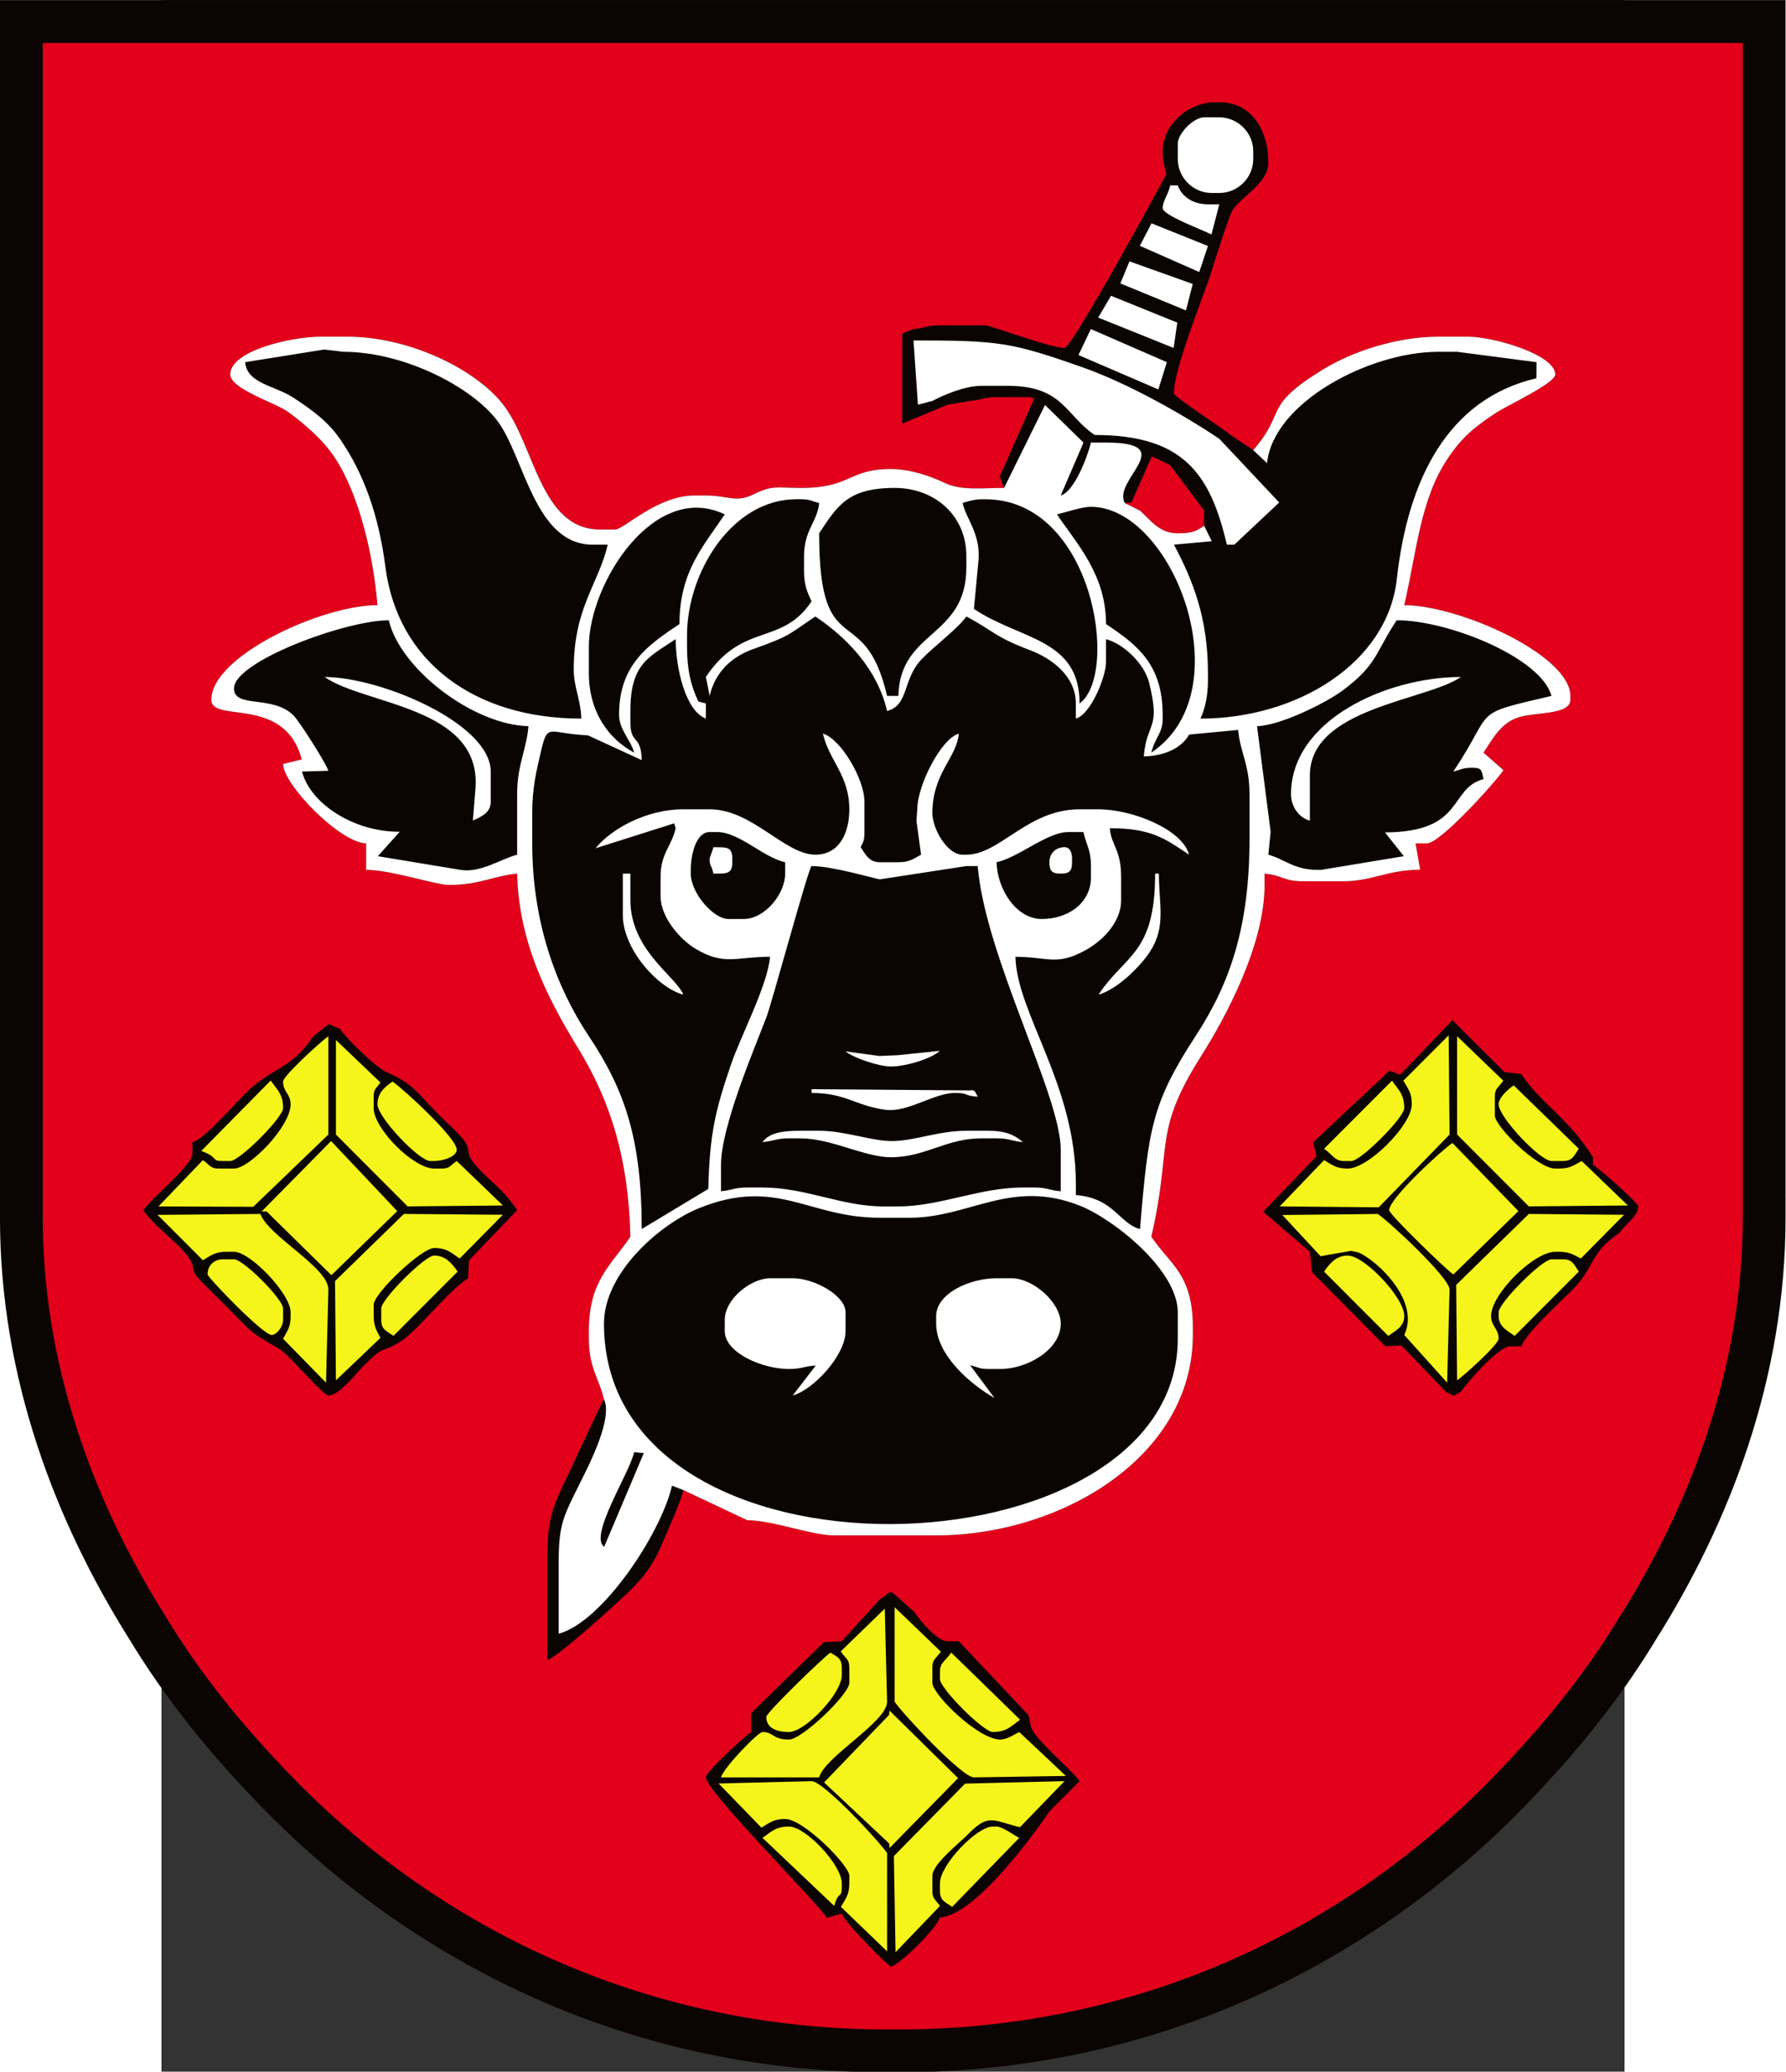
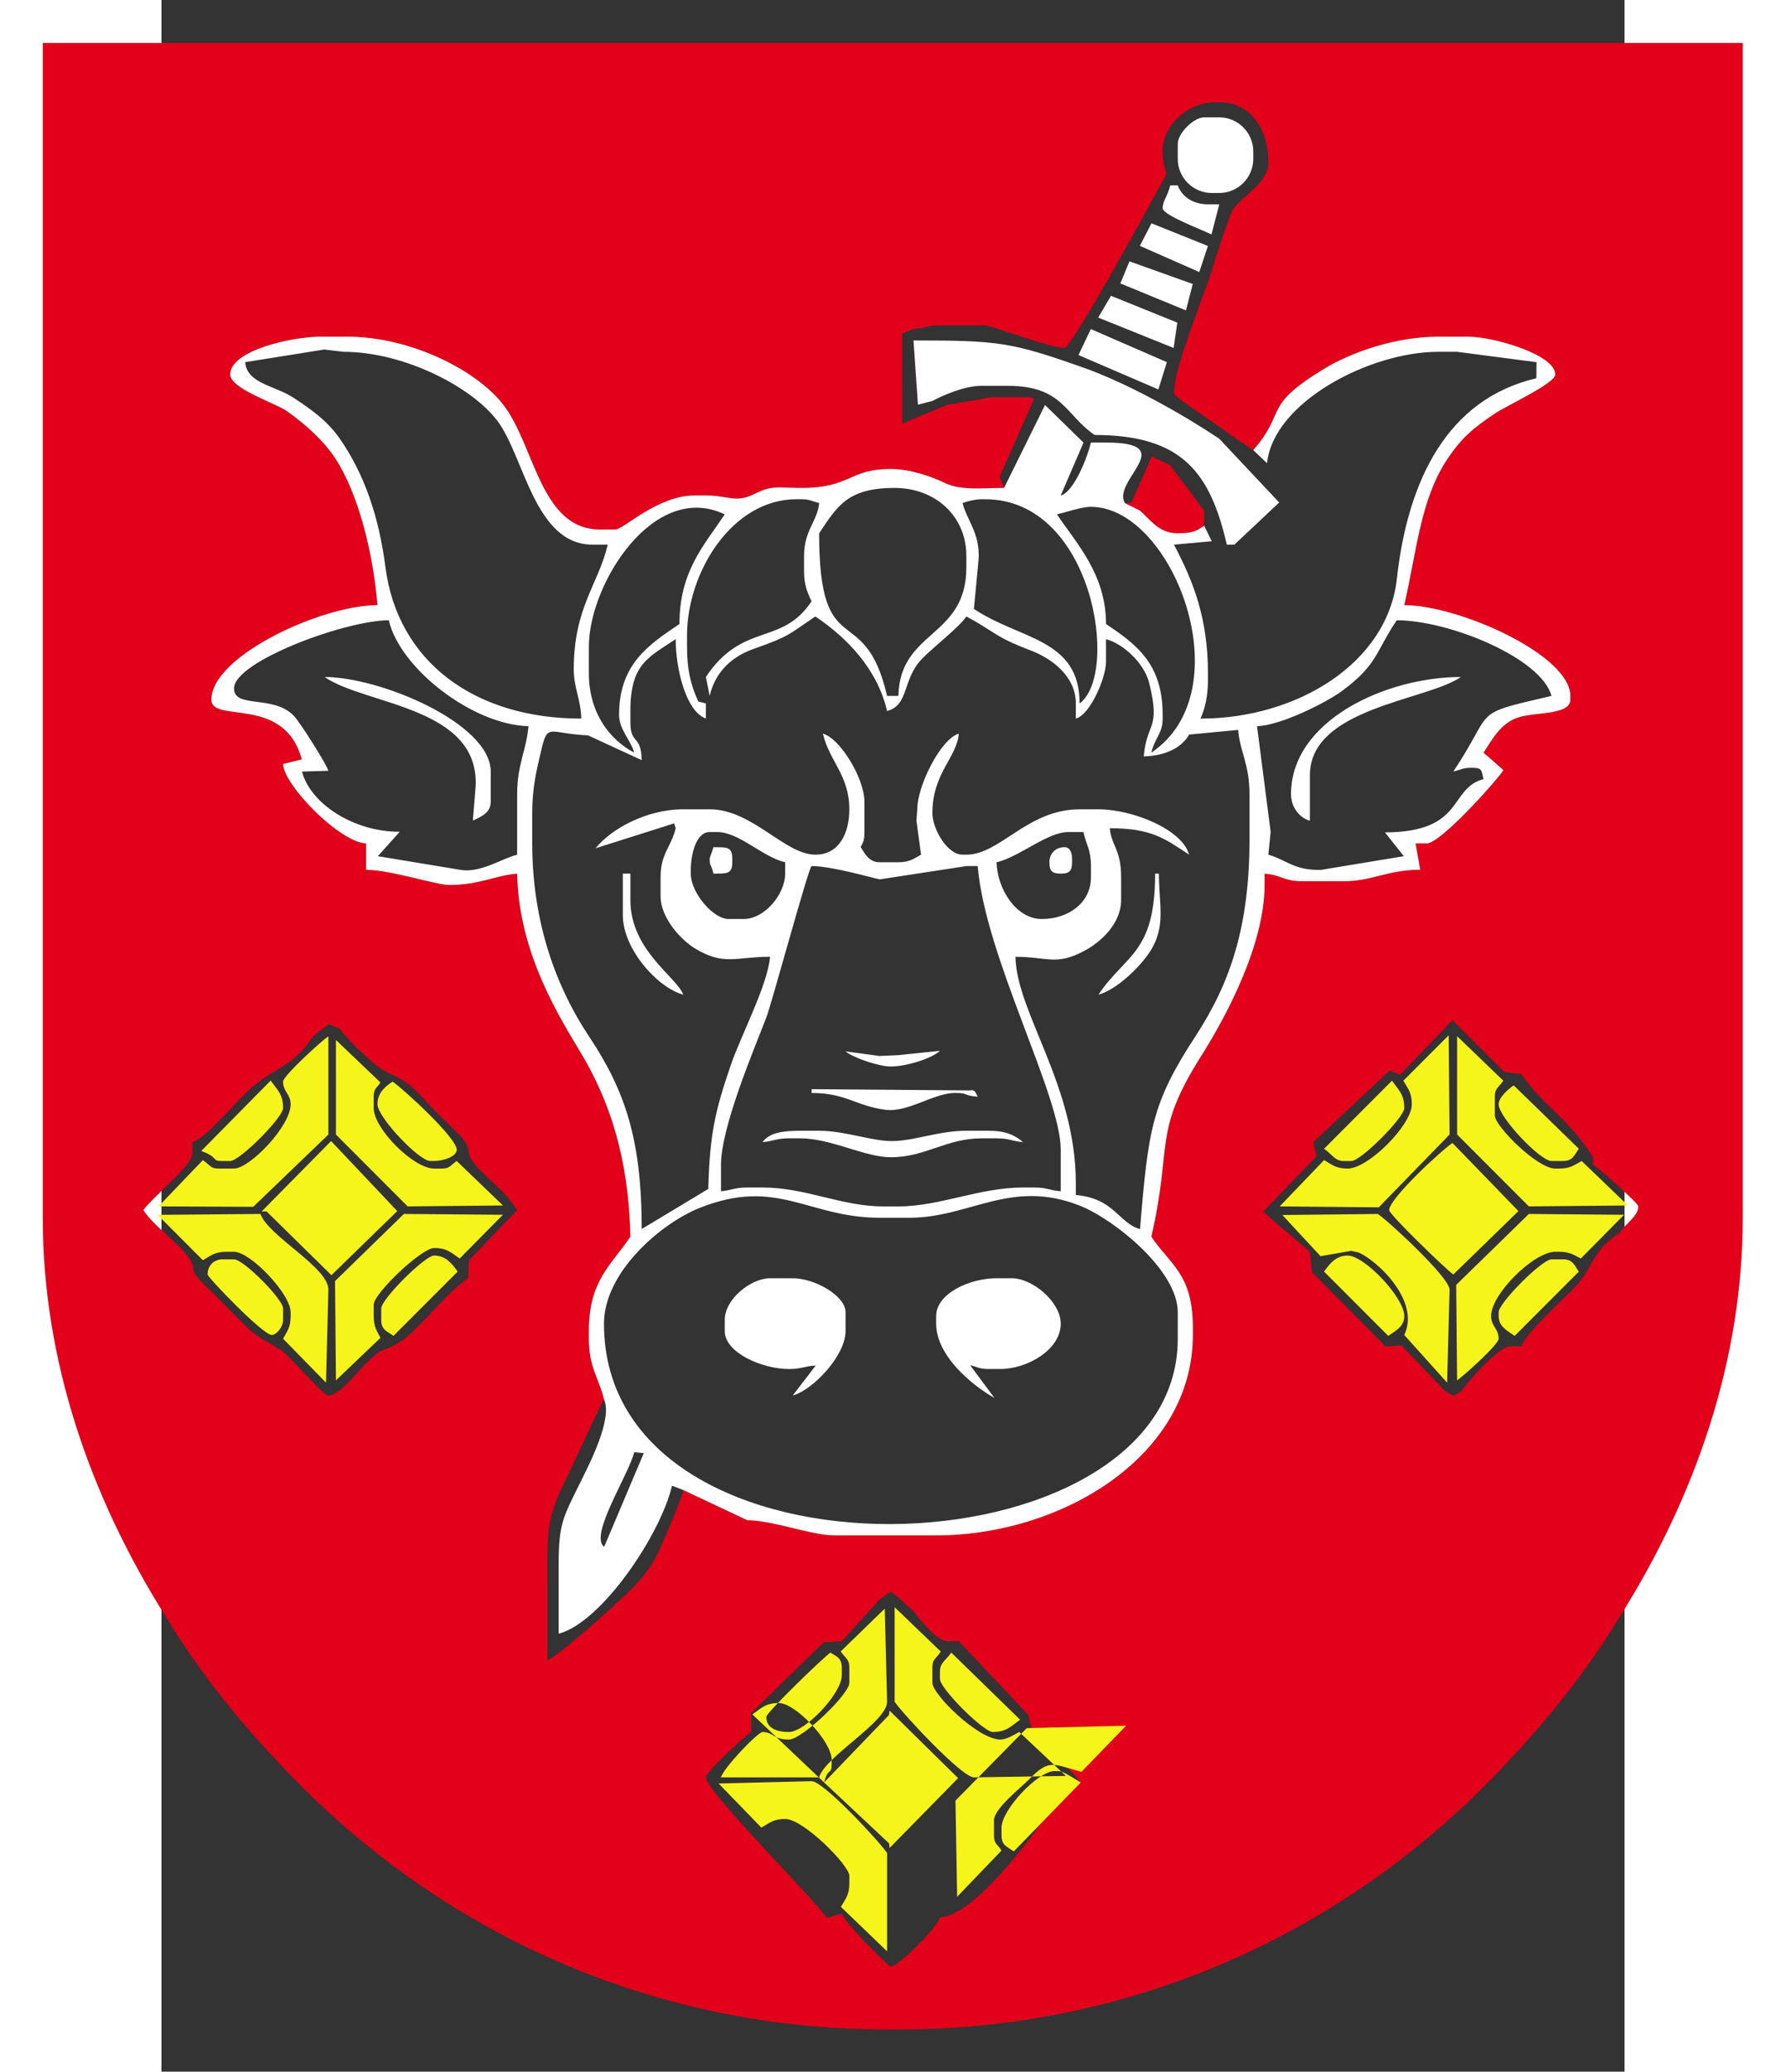
<svg xmlns="http://www.w3.org/2000/svg" xmlns:ns1="http://sodipodi.sourceforge.net/DTD/sodipodi-0.dtd" xmlns:ns2="http://www.inkscape.org/namespaces/inkscape" xml:space="preserve" width="690" height="800" style="fill-rule:evenodd" viewBox="0 0 238.794 337.973" id="svg2" ns1:version="0.32" ns2:version="1.0.1 (3bc2e813f5, 2020-09-07)" ns1:docname="POL_Gmina_Aleksandrów_Kujwski_COA.svg" ns2:output_extension="org.inkscape.output.svg.inkscape" version="1.0">
  <rect x="0" y="0" width="238.794" height="337.973" fill="#333333" stroke="none" />
  <ns1:namedview ns2:window-height="1001" ns2:window-width="1920" ns2:pageshadow="2" ns2:pageopacity="0.0" guidetolerance="10.0" gridtolerance="10.0" objecttolerance="10.0" borderopacity="1.0" bordercolor="#666666" pagecolor="#ffffff" id="base" showgrid="false" showguides="true" ns2:guide-bbox="true" ns2:zoom="0.84868977" ns2:cx="443.55661" ns2:cy="261.5163" ns2:window-x="-9" ns2:window-y="-9" ns2:current-layer="svg2" ns2:document-rotation="0" ns2:window-maximized="1" />
  <defs id="defs4">
    <ns2:perspective ns1:type="inkscape:persp3d" ns2:vp_x="0 : 567.15446 : 1" ns2:vp_y="0 : 1000 : 0" ns2:vp_z="744.09448 : 567.15446 : 1" ns2:persp3d-origin="372.04724 : 391.76076 : 1" id="perspective18" />
    <style type="text/css" id="style6">
   
    .fil1 {fill:#DA251D}
    .fil2 {fill:white}
    .fil0 {fill:#0A0503}
    .fil3 {fill:#F5F51B}
   
  </style>
  </defs>
  <g id="Warstwa_x0020_1" transform="matrix(1.608,0,0,1.61,-49.484,-70.034)">
    <g id="_217979448">
-       <path id="_51214200" class="fil0" d="M 195.62,164.976 V 43.511 H 14.381 v 121.465 1.916 c 0,16.264 5.663,30.852 13.13,42.701 3.318,5.479 7.216,10.396 11.497,14.973 0.955,1.034 1.909,2.026 2.857,2.972 13.838,13.816 35.087,25.95 62.562,25.95 0.192,0 0.383,-0.003 0.575,-0.004 0.192,0.001 0.382,0.004 0.575,0.004 27.475,0 48.723,-12.135 62.562,-25.95 0.954,-0.952 1.914,-1.951 2.875,-2.992 4.274,-4.571 8.165,-9.481 11.478,-14.952 7.467,-11.85 13.13,-26.438 13.13,-42.702 v -1.916 z" style="fill:#0a0503" />
      <path id="_217867224" class="fil1" d="M 191.275,47.856 H 18.725 v 119.036 c 0,14.47 4.802,28.23 12.461,40.385 l 0.021,0.033 0.02,0.033 c 3.119,5.15 6.845,9.863 10.954,14.256 l 0.018,0.02 c 0.893,0.966 1.804,1.916 2.735,2.845 15.933,15.906 36.945,24.68 59.492,24.68 0.183,0 0.365,-0.003 0.548,-0.004 l 0.027,-2e-4 0.027,2e-4 c 0.182,10e-4 0.365,0.004 0.548,0.004 22.547,0 43.56,-8.774 59.492,-24.68 0.937,-0.935 1.854,-1.891 2.752,-2.864 l 0.019,-0.02 c 4.101,-4.387 7.821,-9.093 10.936,-14.236 l 0.02,-0.033 0.021,-0.033 c 7.659,-12.155 12.461,-25.916 12.461,-40.386 V 47.856 Z m -61.178,47.383 c 1.051,0.913 1.915,2.299 3.832,2.299 1.416,0 1.86,-0.195 2.682,-0.766 v -1.533 l -3.449,-4.598 -1.869,-0.898 -2.073,4.678 -0.655,0.051 z m -17.243,-11.112 -2.299,0.383 -4.598,1.916 0.01,-9.142 1.139,-0.437 c 1.198,-0.1 1.361,-0.383 2.682,-0.383 h 4.598 c 0.514,0 6.635,2.299 8.047,2.299 0.74,0 9.373,-15.787 10.345,-17.626 -0.209,-0.898 -0.383,-1.132 -0.383,-2.299 0,-2.671 2.557,-4.981 5.364,-4.981 h 0.383 c 3.216,0 4.981,2.758 4.981,6.131 0,2.077 -2.759,3.426 -3.628,4.801 -0.372,0.588 -1.818,5.175 -2.066,5.98 -0.852,2.762 -3.885,9.942 -3.885,12.592 0,0.367 4.993,3.559 5.748,4.215 l 2.299,1.533 c 3.471,-3.993 0.839,-4.362 7.125,-8.202 2.821,-1.724 7.34,-3.293 11.651,-3.293 h 3.065 c 2.498,0 8.813,1.797 8.813,3.832 0,0.896 -4.949,3.17 -6.054,3.908 -2.221,1.484 -3.391,2.41 -4.905,4.674 -2.739,4.095 -3.122,9.446 -4.367,14.791 5.55,0 16.859,5.046 16.859,9.196 v 0.383 c 0,1.611 -3.739,1.211 -5.435,1.845 -1.702,0.637 -2.479,2.176 -3.378,3.519 l 2.026,1.778 c -0.847,1.239 -6.406,7.418 -7.773,7.418 h -1.149 l 0.466,2.667 c -3.343,0.015 -4.867,1.165 -7.746,1.165 h -4.215 c -1.937,0 -2.035,-0.617 -3.832,-0.766 v 1.149 c 0,6.092 -3.95,13.406 -6.432,17.325 -4.979,7.862 -2.886,8.967 -5.063,18.31 1.903,2.842 4.215,3.777 4.215,9.196 v 0.766 c 0,12.377 -13.429,20.308 -26.056,20.308 H 99.061 c -2.293,0 -6.254,-1.533 -8.813,-1.533 l -6.514,-3.065 c -0.063,0.76 -1.848,4.744 -2.285,5.761 -0.793,1.843 -1.782,3.127 -3.176,4.487 -1.256,1.226 -7.16,6.57 -8.332,6.994 v -8.046 c 0,-4.831 -0.139,-6.193 1.798,-10.08 0.555,-1.114 3.731,-8.061 3.95,-8.312 -0.498,-2.136 -1.533,-3.174 -1.533,-6.131 v -0.766 c 0,-5.161 2.265,-6.668 4.215,-9.579 -0.176,-7.924 -2.052,-13.745 -5.211,-18.928 -2.898,-4.753 -6.122,-10.585 -6.284,-17.856 -2.227,0.185 -3.848,1.149 -6.897,1.149 -1.349,0 -5.924,-1.533 -8.43,-1.533 v -2.682 c -2.626,-0.058 -8.382,-5.893 -8.43,-8.046 l 1.896,-0.461 c -1.752,-6.558 -9.176,-3.617 -9.176,-6.053 0,-4.425 11.2,-9.579 16.859,-9.579 -0.443,-5.328 -1.931,-11.273 -4.283,-14.876 -1.194,-1.83 -3.068,-3.461 -4.84,-4.739 -1.196,-0.862 -5.82,-2.306 -5.82,-3.759 0,-2.438 6.268,-3.832 9.196,-3.832 h 2.682 c 6.267,0 12.969,3.266 15.784,6.823 3.264,4.122 3.771,12.719 9.888,12.719 h 1.533 c 0.86,0 4.261,-3.449 8.047,-3.449 h 1.149 c 2.263,0 3.041,0.774 4.857,-0.121 1.859,-0.917 2.199,-0.66 4.723,-0.645 5.16,0.031 4.847,-1.916 9.196,-1.916 1.952,0 4.05,0.728 5.483,1.414 1.655,0.792 3.752,0.502 6.012,0.502 l -0.455,-1.122 3.509,-7.92 -0.372,-0.154 h -3.449 c -1.321,0 -1.484,0.283 -2.682,0.383 z M 46.183,148.5 l 1.56,-1.221 1.122,0.455 c 0.638,0.953 3.643,3.93 4.779,4.417 2.729,1.169 3.155,2.175 5.088,4.108 0.841,0.841 1.516,1.444 2.317,2.281 1.461,1.528 0.316,1.544 1.592,3.006 1.623,1.86 2.665,2.238 4.233,4.58 l -4.884,5.079 -0.097,1.818 c -2.194,1.469 -5.024,5.199 -6.715,6.313 -2.235,1.472 -1.526,0.194 -3.919,2.595 -0.765,0.768 -2.425,2.97 -3.544,2.97 -0.557,0 -4.035,-4.163 -4.907,-4.673 -3.215,-1.881 -2.593,-1.487 -5.151,-4.045 -0.921,-0.922 -1.564,-1.579 -2.496,-2.485 -1.883,-1.831 -0.618,-1.379 -1.708,-2.89 -1.098,-1.524 -3.338,-2.927 -4.514,-4.682 0.838,-1.251 4.981,-4.535 4.981,-5.747 v -1.149 c 1.403,-0.375 4.525,-4.246 5.985,-5.51 2.516,-2.178 4.13,-2.013 6.276,-5.219 z m 60.924,58.242 c 0.515,0.77 2.349,3.066 3.449,3.066 h 1.149 l 7.074,7.489 0.206,0.941 c 0,1.213 4.144,4.497 4.981,5.747 l -1.533,1.533 -1.533,1.533 c -1.696,2.533 -7.712,10.653 -11.112,10.729 -0.296,1.11 -4.249,4.981 -4.981,4.981 -0.258,0 -4.762,-4.544 -4.981,-5.364 l -1.518,0.43 C 97.118,236.021 86.033,224.977 86.033,223.601 c 0,-0.592 3.947,-4.162 4.598,-4.598 v -1.916 l 7.373,-7.187 1.823,-0.093 3.832,-4.215 c 0.308,-0.214 0.946,-0.766 1.149,-0.766 0.268,0 1.758,1.554 2.299,1.916 z m 68.971,-45.98 v 0.766 c 0.567,0.3 4.598,3.889 4.598,4.215 0,0.975 -1.303,1.766 -1.916,2.682 -3.076,2.06 -2.441,3.455 -4.865,5.864 -1.241,1.233 -4.617,4.307 -5.097,5.632 h -1.15 c -1.144,0 -4.376,3.694 -4.981,4.598 l -0.746,0.416 -0.787,-0.416 -4.506,-4.69 -1.625,0.092 -7.443,-7.506 -0.221,-2.073 -4.741,-4.056 5.413,-5.619 -0.335,-1.422 7.752,-7.253 1.08,0.412 5.299,-5.528 5.281,5.257 1.709,0.2 c 2.073,3.095 4.675,4.324 7.28,8.43 z" style="fill:#e2001a;fill-opacity:1" />
      <path id="_51300760" class="fil2" d="m 145.424,123.977 c 0,1.264 0.814,2.388 1.916,2.682 v -4.598 c 0,-6.856 11.86,-7.553 15.327,-9.962 -7.563,0 -17.243,4.388 -17.243,11.878 z m -19.542,20.308 c 1.834,-0.49 4.211,-2.791 5.226,-4.353 1.658,-2.554 0.905,-4.754 0.905,-7.908 h -0.383 c 0,8.13 -2.988,8.14 -5.747,12.261 z m -48.279,-8.047 c 0,3.411 3.52,7.35 6.131,8.047 -0.646,-1.786 -5.364,-4.474 -5.364,-9.579 v -2.682 H 77.603 Z M 47.333,112.099 c 4.1,2.849 15.759,2.984 15.327,11.112 l -0.279,3.434 c 0.933,-0.423 1.812,-0.819 1.812,-1.901 v -3.065 c 0,-4.879 -11.205,-9.579 -16.859,-9.579 z m 62.073,64.756 v 0.766 c 0,3.272 3.675,6.276 5.915,7.53 l -2.466,-3.315 c 0.859,0.2 0.881,0.383 1.916,0.383 h 1.15 c 2.719,0 6.131,-1.942 6.131,-4.598 0,-2.164 -2.822,-4.598 -4.981,-4.598 h -1.533 c -2.754,0 -6.131,1.558 -6.131,3.832 z m -21.457,0.383 v 1.15 c 0,2.171 3.782,3.832 6.514,3.832 1.321,0 1.484,-0.283 2.722,-0.352 l -2.339,3.034 c 2.071,-0.553 5.364,-4.063 5.364,-6.514 v -1.916 c 0,-1.695 -3.163,-3.449 -5.364,-3.449 h -2.299 c -1.919,0 -4.598,2.096 -4.598,4.215 z m 16.86,-25.672 c 1.573,0 4.144,-0.805 4.974,-1.587 l -4.208,0.438 -1.929,0.085 -3.436,-0.468 c 0.701,0.61 3.327,1.533 4.598,1.533 z m -8.046,2.682 c 3.483,0 4.487,1.315 7.5,1.705 2.281,0.296 4.896,-1.705 7.061,-1.705 1.443,0 0.725,0.252 2.299,0.383 -0.192,-0.341 -0.249,-0.766 -0.766,-0.639 l -16.093,-0.128 z m -4.981,4.981 c 1.198,-0.1 1.361,-0.383 2.682,-0.383 h 1.149 c 3.154,0 6.509,1.916 9.196,1.916 3.492,0 5.636,-1.916 9.196,-1.916 h 1.533 c 1.321,0 1.484,0.283 2.682,0.383 -0.853,-0.742 -1.835,-1.15 -3.449,-1.15 h -2.299 c -2.741,0 -5.038,0.954 -7.334,1.042 -2.131,0.081 -4.887,-1.042 -7.609,-1.042 h -1.916 c -1.709,0 -3.111,0.165 -3.832,1.15 z m -16.074,41.007 c -1.569,-1.127 2.526,-7.356 3.046,-9.587 l 0.978,0.09 z m -0.019,-22.615 c 0,-5.202 5.767,-10.159 9.726,-11.731 7.88,-3.13 11.005,1.002 18.245,1.002 h 3.065 c 6.101,0 10.289,-3.999 17.301,-1.208 3.401,1.354 9.904,6.509 9.904,10.787 v 2.682 c 0,24.313 -58.242,26.277 -58.242,-1.533 z m 11.878,-13.411 v -2.682 c 0,-3.846 3.378,-11.741 4.604,-14.937 0.556,-1.45 4.32,-15.333 4.592,-15.333 2.127,0 6.282,1.247 6.928,1.344 l 8.782,-1.344 h 1.149 c 0.765,9.197 8.43,23.227 8.43,28.738 v 4.215 c -1.199,-0.1 -1.361,-0.383 -2.682,-0.383 h -1.15 c -4.415,0 -8.443,1.916 -12.645,1.916 h -1.533 c -4.254,0 -7.858,-1.916 -12.261,-1.916 h -1.533 c -1.314,0 -1.492,0.259 -2.682,0.383 z M 84.5,132.024 v -0.383 c 0,-1.488 0.509,-3.832 1.916,-3.832 h 0.766 c 2.217,0 4.605,2.531 6.897,3.065 v 1.149 c 0,2.065 -2.064,4.598 -4.215,4.598 h -1.533 c -1.562,0 -3.832,-2.656 -3.832,-4.598 z m 31.037,-1.149 c 2.335,-0.544 5.135,-3.065 7.28,-3.065 h 1.533 c 0.32,1.371 0.766,1.8 0.766,3.449 v 1.149 c 0,2.591 -2.32,4.215 -4.981,4.215 -2.616,0 -4.523,-3.033 -4.598,-5.747 z m 46.364,-9.196 c 0.859,-0.2 0.881,-0.383 1.916,-0.383 1.06,0 0.921,0.296 1.149,1.149 -3.584,0.957 -1.846,5.364 -10.005,5.402 l 1.917,2.408 -8.389,1.386 h -0.383 c -2.387,0 -3.33,-1.092 -4.981,-1.533 l 0.232,-2.328 -1.382,-10.7 c 2.41,-0.054 7.093,-2.424 8.667,-3.595 3.591,-2.672 3.315,-3.855 5.511,-7.134 5.311,0 14.685,3.824 15.71,7.663 -8.386,1.954 -5.628,1.191 -9.962,7.663 z m -123.764,-8.43 c 0,-2.714 11.299,-6.897 15.71,-6.897 1.147,4.921 8.567,10.604 14.177,10.729 -0.202,2.426 -1.149,3.88 -1.149,6.897 v 6.131 c -1.477,0.344 -3.725,1.884 -5.748,1.533 l -8.389,-1.386 2.221,-2.478 c -4.609,0.033 -9.044,-2.797 -9.926,-6.098 l 2.684,-0.076 c -0.213,-0.714 -2.904,-4.962 -3.527,-5.596 -2.093,-2.131 -6.055,-0.685 -6.055,-2.758 z M 97.528,97.538 c 1.841,-2.75 2.87,-4.598 7.663,-4.598 4.091,0 7.28,2.815 7.28,6.897 v 1.15 c 0,7.178 -6.748,6.325 -6.897,13.028 h -1.15 c -2.318,-9.949 -6.897,-3 -6.897,-16.476 z m 24.14,-1.916 c 0.931,-0.217 2.49,-0.766 3.449,-0.766 8.317,0 15.485,18.642 6.131,24.906 0.36,-1.544 1.149,-1.915 1.149,-3.449 v -0.383 c 0,-5.177 -2.664,-7.132 -5.748,-9.196 0,-5.062 -3.028,-8.195 -4.981,-11.112 z m -47.513,13.411 c 0,-6.409 6.63,-16.849 13.794,-13.411 -2.111,3.152 -4.598,5.762 -4.598,11.112 -3.081,2.063 -6.131,4.053 -6.131,9.196 0,1.5 1.192,2.557 1.533,3.832 -2.58,-1.365 -4.598,-4.113 -4.598,-8.047 z m 12.261,4.981 c 0.551,-2.365 2.16,-3.945 4.442,-4.754 3.732,-1.323 3.467,-1.405 6.287,-3.292 3.173,2.125 6.28,5.285 7.28,9.579 2.252,-0.601 1.526,-3.206 3.534,-5.279 1.248,-1.288 3.763,-3.182 4.512,-4.301 2.907,1.538 2.732,1.999 6.523,3.439 2.115,0.804 4.589,2.59 4.589,5.373 v 1.533 c 1.49,-0.398 3.065,-4.194 3.065,-5.747 v -2.299 c 1.757,0.469 3.878,2.426 4.379,4.434 1.195,4.797 -0.254,3.925 -0.547,7.444 2.13,-0.048 3.827,-0.841 4.604,-2.21 l 4.976,-0.472 c 0.188,2.258 1.15,3.448 1.15,6.514 v 4.598 c 0,8.734 -1.931,14.488 -5.436,19.853 -4.49,6.872 -4.829,9.427 -5.676,19.613 -2.135,-0.57 -2.613,-3.124 -6.514,-3.449 v -1.15 c 0,-10.023 -6.003,-17.27 -6.131,-22.99 3.294,0 4.127,0.943 7.037,-0.626 1.69,-0.911 3.691,-2.782 3.691,-5.122 v -2.299 c 0,-2.867 -1.002,-3.208 -1.149,-4.981 4.183,0 5.575,1.027 8.046,2.682 -0.681,-2.551 -5.719,-4.598 -9.196,-4.598 h -1.916 c -5.298,0 -8.075,4.598 -11.495,4.598 h -0.383 c -1.575,0 -3.065,-2.638 -3.065,-4.215 0,-4.031 2.481,-5.633 2.682,-8.047 -1.773,0.473 -4.215,5.222 -4.215,7.663 l -0.085,1.162 0.468,3.436 c -0.753,0.398 -1.13,0.766 -2.299,0.766 h -1.916 c -1.082,0 -1.478,-0.879 -1.916,-1.533 0.268,-0.541 0.383,-0.636 0.383,-1.533 v -3.065 c 0,-2.371 -2.475,-6.433 -4.215,-6.897 0.645,2.767 2.682,4.206 2.682,7.663 0,2.408 -1.018,4.598 -3.449,4.598 -3.108,0 -6.4,-4.598 -10.729,-4.598 h -2.682 c -3.73,0 -7.324,1.992 -8.896,3.95 l 7.976,-2.524 0.155,0.489 c -0.449,1.927 -1.533,2.518 -1.533,4.981 v 1.916 c 0,2.163 2.028,4.405 3.513,5.3 2.937,1.771 4.137,0.831 7.599,0.831 -0.239,2.872 -2.983,8.035 -3.981,10.963 -1.531,4.489 -2.15,6.882 -2.288,12.564 l -6.758,4.062 c 0,-9.072 -1.692,-14.037 -5.364,-19.542 -3.263,-4.892 -5.748,-11.433 -5.748,-19.542 v -3.065 c 0,-2.529 0.4,-4.192 0.915,-6.369 0.669,-2.832 0.754,-1.678 4.744,-1.506 l 5.454,2.51 c -0.059,-2.657 -1.15,-1.506 -1.15,-3.832 v -1.149 c 0,-4.771 1.806,-5.41 4.598,-7.28 0,2.985 1.022,7.307 3.065,8.047 v -1.533 l -0.766,-0.192 c -0.789,-1.683 -1.149,-3.264 -1.149,-5.556 v -1.149 c 0,-6.351 4.547,-13.794 11.112,-13.794 h 0.383 c 1.035,0 1.056,0.183 1.916,0.383 -0.153,1.839 -1.533,2.742 -1.533,5.364 v 1.533 c 0,1.389 0.322,2.139 0.766,3.066 -3.067,4.579 -6.967,2.045 -10.729,7.663 z m 27.293,-13.785 c 0.196,-2.666 -1.234,-4.097 -1.621,-5.757 0.464,-0.18 1.312,-0.383 1.916,-0.383 h 0.383 c 10.961,0 13.66,17.701 9.579,20.691 0,-6.602 -6.041,-6.441 -10.729,-9.579 z M 76.07,98.688 c -0.939,4.03 -3.449,6.342 -3.449,12.645 0,1.849 0.724,3.071 0.766,4.981 -10.821,0 -18.641,-5.747 -19.884,-15.368 -0.682,-5.287 -2.219,-9.529 -4.631,-12.995 -1.242,-1.784 -2.803,-2.902 -4.677,-4.136 -1.928,-1.269 -4.736,-1.428 -4.926,-3.618 l 8.025,-1.281 1.953,0.231 c 6.118,0 12.994,3.528 15.618,6.989 2.745,3.621 3.767,12.553 9.671,12.553 z m -0.383,86.597 c 0.921,1.92 -1.466,6.548 -2.367,8.362 -1.837,3.698 -2.231,4.268 -2.231,8.498 v 6.897 c 4.418,-1.18 10.37,-10.115 11.505,-14.998 l 1.139,0.437 6.514,3.065 c 2.559,0 6.52,1.533 8.813,1.533 h 10.346 c 12.627,0 26.056,-7.931 26.056,-20.308 v -0.766 c 0,-5.42 -2.312,-6.354 -4.215,-9.196 2.177,-9.343 0.084,-10.448 5.063,-18.31 2.482,-3.918 6.432,-11.232 6.432,-17.325 v -1.149 c 1.796,0.149 1.895,0.766 3.832,0.766 h 4.215 c 2.878,0 4.403,-1.149 7.746,-1.165 l -0.466,-2.667 h 1.149 c 1.368,0 6.926,-6.179 7.773,-7.418 l -2.026,-1.778 c 0.899,-1.343 1.676,-2.882 3.378,-3.519 1.696,-0.634 5.435,-0.234 5.435,-1.845 v -0.383 c 0,-4.15 -11.309,-9.196 -16.859,-9.196 1.245,-5.345 1.628,-10.696 4.367,-14.791 1.514,-2.264 2.685,-3.19 4.905,-4.674 1.105,-0.739 6.054,-3.013 6.054,-3.908 0,-2.035 -6.315,-3.832 -8.813,-3.832 h -3.065 c -4.31,0 -8.829,1.569 -11.651,3.293 -6.286,3.84 -3.654,4.209 -7.125,8.202 l 1.401,1.32 c 0.63,-6.159 10.406,-11.283 17.375,-11.283 h 1.916 l 8.062,1.051 -0.016,1.631 c -9.001,2.097 -13.05,10.274 -14.162,20.324 -0.945,8.544 -10.139,14.162 -19.94,14.162 0.472,-0.985 0.766,-2.335 0.766,-3.832 v -0.766 c 0,-5.613 -1.517,-9.377 -3.449,-13.028 l 3.836,-0.348 -0.771,-1.568 c -0.822,0.571 -1.266,0.766 -2.682,0.766 -1.917,0 -2.781,-1.386 -3.832,-2.299 l -1.533,-0.766 c -1.345,-2.312 5.689,-6.131 -1.916,-6.131 h -1.533 c -0.336,1.444 -1.711,5.003 -3.065,5.364 l 2.314,-5.358 -3.906,-3.813 -0.202,0.41 -3.954,7.994 c -2.26,0 -4.357,0.29 -6.012,-0.502 -1.433,-0.686 -3.531,-1.414 -5.483,-1.414 -4.349,0 -4.036,1.948 -9.196,1.916 -2.524,-0.015 -2.864,-0.273 -4.723,0.645 -1.816,0.896 -2.594,0.121 -4.857,0.121 h -1.149 c -3.785,0 -7.186,3.449 -8.047,3.449 h -1.533 c -6.117,0 -6.624,-8.597 -9.888,-12.719 C 62.6,80.88 55.898,77.613 49.632,77.613 h -2.682 c -2.928,0 -9.196,1.393 -9.196,3.832 0,1.453 4.625,2.897 5.82,3.759 1.773,1.278 3.646,2.909 4.84,4.739 2.352,3.602 3.84,9.547 4.283,14.876 -5.659,0 -16.859,5.154 -16.859,9.579 0,2.435 7.424,-0.506 9.176,6.053 l -1.896,0.461 c 0.048,2.153 5.804,7.988 8.43,8.046 v 2.682 c 2.506,0 7.081,1.533 8.43,1.533 3.05,0 4.67,-0.964 6.897,-1.149 0.162,7.271 3.386,13.103 6.284,17.856 3.16,5.183 5.035,11.004 5.211,18.928 -1.949,2.911 -4.215,4.418 -4.215,9.579 v 0.766 c 0,2.957 1.035,3.995 1.533,6.131 z m 33.336,-101.157 c 1.135,-0.601 3.276,-1.533 4.981,-1.533 h 2.682 c 5.603,0 5.848,2.995 8.813,4.981 8.95,0 11.727,3.886 13.411,11.112 h 0.766 l 4.549,-4.272 -6.082,-6.456 c -3.754,-2.514 -9.33,-5.644 -13.845,-7.229 -7.276,-2.554 -8.492,-2.733 -17.192,-2.733 l 0.451,6.508 z m 14.828,-4.653 8.109,3.486 0.865,-2.764 -7.718,-3.354 z m 1.999,-3.796 7.662,3.078 0.37,-2.567 -6.728,-2.718 z m 2.252,-3.462 6.659,2.735 0.69,-2.677 -6.424,-2.292 z m 1.98,-3.807 6.029,2.654 0.881,-2.64 -5.729,-2.297 z m 2.315,-3.824 c 0,0.73 4.128,2.231 4.953,2.674 l 0.795,-3.057 h -1.149 c -1.52,0 -2.654,-0.779 -3.065,-1.916 h -0.766 c -0.245,1.052 -0.766,1.557 -0.766,2.299 z m 1.533,-6.514 v 1.533 c 0,1.894 1.555,3.449 3.449,3.449 h 0.766 c 1.894,0 3.449,-1.555 3.449,-3.449 v -0.766 c 0,-1.894 -1.555,-3.449 -3.449,-3.449 h -1.533 c -1.067,0 -2.682,1.615 -2.682,2.682 z m -47.513,72.419 c 0,0.878 0.13,0.446 0.383,1.533 1.228,-0.027 1.916,0.125 1.916,-1.149 v -0.383 c 0,-1.274 -0.688,-1.122 -1.916,-1.149 -0.119,0.449 -0.383,1.044 -0.383,1.149 z m 34.485,0.383 c 0,0.883 0.267,1.149 1.149,1.149 0.883,0 1.149,-0.267 1.149,-1.149 v -0.383 c 0,-0.627 -0.229,-1.149 -0.766,-1.149 -0.897,0 -1.533,0.636 -1.533,1.533 z" style="fill:#ffffff" />
-       <path id="_217027992" class="fil3" d="m 148.78,159.902 c 0.883,0.622 1.088,1.243 2.009,1.243 h 0.766 c 0.955,0 5.364,-4.409 5.364,-5.364 0,-1.407 -0.594,-1.852 -1.243,-2.776 z m 17.719,-4.505 c 0,1.304 4.216,5.747 5.364,5.747 h 1.149 c 1.025,0 1.133,-0.553 1.626,-1.242 l -6.607,-6.421 c -0.504,0.338 -1.533,1.204 -1.533,1.916 z m -4.215,3.065 7.28,7.28 10.054,-0.092 -4.69,-4.506 c -0.753,0.398 -1.13,0.766 -2.299,0.766 h -0.383 c -1.843,0 -6.131,-4.318 -6.131,-5.364 v -1.916 c 0,-0.859 0.303,-0.841 0.858,-1.625 l -4.69,-4.506 z m -5.456,-5.456 c 0.49,0.845 0.858,1.222 0.858,2.391 0,2.098 -4.416,6.514 -6.514,6.514 -1.169,0 -1.546,-0.368 -2.391,-0.858 l -4.506,4.69 10.056,0.093 7.187,-7.374 -0.092,-10.054 z m -1.441,13.12 c 0,0.431 5.797,6.034 6.514,6.514 l 6.607,-6.421 -6.695,-6.902 c -0.983,0.629 -6.426,5.613 -6.426,6.809 z m -6.965,4.662 3.118,-0.542 0.398,0.096 c 1.131,0 6.832,4.573 4.981,8.43 l 4.351,4.83 0.247,-9.428 c 0,-1.217 -6.143,-6.902 -7.28,-7.663 l -9.691,0.104 z m 26.217,1.562 c -0.492,-0.69 -0.601,-1.243 -1.626,-1.243 h -1.149 c -0.955,0 -5.364,4.41 -5.364,5.364 v 0.383 c 0,1.082 0.879,1.478 1.626,2.009 z m -19.345,6.514 c 0.746,-0.531 1.626,-0.927 1.626,-2.009 0,-1.881 -4.04,-6.131 -5.748,-6.131 -1.184,0 -1.826,0.826 -2.392,1.626 z m 23.934,-12.271 -9.664,-0.084 -7.374,7.187 0.093,9.673 c 0.617,-0.413 4.215,-3.632 4.215,-4.215 0,-1.049 -0.766,-1.25 -0.766,-2.299 0,-2.232 4.346,-6.514 6.514,-6.514 h 0.383 c 1.169,0 1.546,0.368 2.214,0.682 z M 34.814,160.124 c 1.884,0.689 0.928,1.021 2.173,1.021 h 0.766 c 0.955,0 5.364,-4.409 5.364,-5.364 0,-1.407 -0.594,-1.852 -1.257,-2.789 z m 17.883,-4.727 c 0,1.304 4.216,5.747 5.364,5.747 h 0.383 c 0.886,0 2.299,-0.428 2.299,-1.149 0,-1.196 -5.443,-6.18 -6.514,-6.897 -0.707,0.473 -1.533,1.115 -1.533,2.299 z m -9.579,-2.299 c 0,1.049 0.766,1.25 0.766,2.299 0,2.242 -4.179,6.514 -5.748,6.514 h -1.533 c -0.859,0 -0.841,-0.303 -1.625,-0.858 l -4.506,4.69 9.618,0.041 7.624,-7.321 v -9.962 c -0.651,0.436 -4.598,4.006 -4.598,4.598 z m 5.364,5.364 7.28,7.28 9.671,-0.092 -4.69,-4.506 c -0.692,0.463 -0.674,0.766 -1.533,0.766 h -0.766 c -2.087,0 -6.131,-4.044 -6.131,-6.131 v -1.15 c 0,-0.859 0.303,-0.841 0.682,-1.448 l -4.514,-4.3 z m -7.538,7.792 0.503,0.004 6.579,6.455 6.679,-6.495 -6.715,-7.097 z m -5.965,4.944 c 0.845,-0.49 1.222,-0.858 2.391,-0.858 h 0.766 c 1.649,0 5.748,4.253 5.748,6.131 v 0.383 c 0,1.169 -0.368,1.546 -0.766,2.299 l 4.358,4.448 0.24,-9.43 c 0,-2.266 -6.074,-5.389 -6.897,-7.663 l -10.438,0.092 z m 8.139,4.889 c 0,-0.951 -4.03,-4.981 -4.981,-4.981 h -1.149 c -0.897,0 -1.533,0.636 -1.533,1.533 0,0.284 5.603,6.131 6.514,6.131 0.466,0 1.149,-0.793 1.149,-1.533 z m 17.719,-3.739 c -0.566,-0.8 -1.208,-1.626 -2.392,-1.626 -0.914,0 -5.364,4.406 -5.364,5.364 v 1.149 c 0,1.025 0.553,1.133 1.243,1.626 z m 4.59,-5.757 -10.047,-0.084 -6.99,6.804 0.093,10.056 4.514,-4.3 c -0.315,-0.668 -0.682,-1.045 -0.682,-2.214 v -1.149 c 0,-1.148 4.877,-5.747 6.131,-5.747 1.407,0 1.852,0.594 2.598,1.066 z m 26.737,50.878 c 0,1.178 1.123,1.533 2.299,1.533 1.635,0 5.364,-3.887 5.364,-5.747 v -0.766 c 0,-1.025 -0.553,-1.133 -1.149,-1.533 -0.717,0.48 -6.514,6.083 -6.514,6.514 z m 13.028,-1.533 c 0.784,1.171 6.82,7.663 8.046,7.663 l 9.337,-0.145 -4.739,-4.453 c -0.484,0.256 -1.267,0.766 -1.916,0.766 -2.256,0 -6.897,-4.584 -6.897,-5.748 v -1.533 c 0,-0.859 0.303,-0.841 0.858,-1.625 l -4.69,-4.506 z m 4.598,-3.065 v 0.766 c 0,0.955 4.41,5.364 5.364,5.364 1.407,0 1.852,-0.594 2.775,-1.243 l -6.99,-6.804 c -0.529,0.789 -1.149,0.995 -1.149,1.916 z m -10.073,-2.03 c 0.574,0.806 0.877,0.788 0.877,1.647 v 1.533 c 0,1.151 -4.816,5.748 -6.131,5.748 -1.657,0 -1.544,-0.766 -2.682,-0.766 -0.456,0 -3.952,3.614 -4.215,4.598 h 9.962 c 0.557,-2.086 6.897,-5.616 6.897,-7.663 l -0.235,-9.438 z m -8.05,17.851 c 0.867,-0.509 1.244,-0.877 2.413,-0.877 1.867,0 6.514,4.717 6.514,5.748 v 0.766 c 0,1.169 -0.368,1.546 -0.858,2.391 l 4.69,4.506 v -9.962 c -0.762,-1.138 -6.447,-7.28 -7.663,-7.28 l -9.438,0.235 z m 6.365,-4.58 6.599,6.18 0.049,0.462 6.952,-7.08 -6.959,-6.841 -0.05,0.444 z m -6.251,5.618 7.28,6.897 c 0.434,-1.627 0.766,-0.67 0.766,-1.916 v -0.383 c 0,-1.865 -3.665,-5.747 -5.364,-5.747 -1.407,0 -1.852,0.594 -2.682,1.149 z m 18.009,4.598 v 0.766 c 0,1.025 0.553,1.133 1.243,1.626 l 6.804,-6.99 c -0.608,-0.322 -1.73,-1.149 -2.299,-1.149 h -0.383 c -1.635,0 -5.364,3.887 -5.364,5.747 z m -4.674,-2.757 0.168,9.746 4.506,-4.69 c -0.463,-0.692 -0.766,-0.674 -0.766,-1.533 v -1.533 c 0,-1.166 2.714,-3.279 3.54,-4.124 2.148,-2.197 2.488,-1.506 5.344,-0.785 l 4.528,-4.671 -10.092,0.25 z" style="fill:#f5f51b" />
+       <path id="_217027992" class="fil3" d="m 148.78,159.902 c 0.883,0.622 1.088,1.243 2.009,1.243 h 0.766 c 0.955,0 5.364,-4.409 5.364,-5.364 0,-1.407 -0.594,-1.852 -1.243,-2.776 z m 17.719,-4.505 c 0,1.304 4.216,5.747 5.364,5.747 h 1.149 c 1.025,0 1.133,-0.553 1.626,-1.242 l -6.607,-6.421 c -0.504,0.338 -1.533,1.204 -1.533,1.916 z m -4.215,3.065 7.28,7.28 10.054,-0.092 -4.69,-4.506 c -0.753,0.398 -1.13,0.766 -2.299,0.766 h -0.383 c -1.843,0 -6.131,-4.318 -6.131,-5.364 v -1.916 c 0,-0.859 0.303,-0.841 0.858,-1.625 l -4.69,-4.506 z m -5.456,-5.456 c 0.49,0.845 0.858,1.222 0.858,2.391 0,2.098 -4.416,6.514 -6.514,6.514 -1.169,0 -1.546,-0.368 -2.391,-0.858 l -4.506,4.69 10.056,0.093 7.187,-7.374 -0.092,-10.054 z m -1.441,13.12 c 0,0.431 5.797,6.034 6.514,6.514 l 6.607,-6.421 -6.695,-6.902 c -0.983,0.629 -6.426,5.613 -6.426,6.809 z m -6.965,4.662 3.118,-0.542 0.398,0.096 c 1.131,0 6.832,4.573 4.981,8.43 l 4.351,4.83 0.247,-9.428 c 0,-1.217 -6.143,-6.902 -7.28,-7.663 l -9.691,0.104 z m 26.217,1.562 c -0.492,-0.69 -0.601,-1.243 -1.626,-1.243 h -1.149 c -0.955,0 -5.364,4.41 -5.364,5.364 v 0.383 c 0,1.082 0.879,1.478 1.626,2.009 z m -19.345,6.514 c 0.746,-0.531 1.626,-0.927 1.626,-2.009 0,-1.881 -4.04,-6.131 -5.748,-6.131 -1.184,0 -1.826,0.826 -2.392,1.626 z m 23.934,-12.271 -9.664,-0.084 -7.374,7.187 0.093,9.673 c 0.617,-0.413 4.215,-3.632 4.215,-4.215 0,-1.049 -0.766,-1.25 -0.766,-2.299 0,-2.232 4.346,-6.514 6.514,-6.514 h 0.383 c 1.169,0 1.546,0.368 2.214,0.682 z M 34.814,160.124 c 1.884,0.689 0.928,1.021 2.173,1.021 h 0.766 c 0.955,0 5.364,-4.409 5.364,-5.364 0,-1.407 -0.594,-1.852 -1.257,-2.789 z m 17.883,-4.727 c 0,1.304 4.216,5.747 5.364,5.747 h 0.383 c 0.886,0 2.299,-0.428 2.299,-1.149 0,-1.196 -5.443,-6.18 -6.514,-6.897 -0.707,0.473 -1.533,1.115 -1.533,2.299 z m -9.579,-2.299 c 0,1.049 0.766,1.25 0.766,2.299 0,2.242 -4.179,6.514 -5.748,6.514 h -1.533 c -0.859,0 -0.841,-0.303 -1.625,-0.858 l -4.506,4.69 9.618,0.041 7.624,-7.321 v -9.962 c -0.651,0.436 -4.598,4.006 -4.598,4.598 z m 5.364,5.364 7.28,7.28 9.671,-0.092 -4.69,-4.506 c -0.692,0.463 -0.674,0.766 -1.533,0.766 h -0.766 c -2.087,0 -6.131,-4.044 -6.131,-6.131 v -1.15 c 0,-0.859 0.303,-0.841 0.682,-1.448 l -4.514,-4.3 z m -7.538,7.792 0.503,0.004 6.579,6.455 6.679,-6.495 -6.715,-7.097 z m -5.965,4.944 c 0.845,-0.49 1.222,-0.858 2.391,-0.858 h 0.766 c 1.649,0 5.748,4.253 5.748,6.131 v 0.383 c 0,1.169 -0.368,1.546 -0.766,2.299 l 4.358,4.448 0.24,-9.43 c 0,-2.266 -6.074,-5.389 -6.897,-7.663 l -10.438,0.092 z m 8.139,4.889 c 0,-0.951 -4.03,-4.981 -4.981,-4.981 h -1.149 c -0.897,0 -1.533,0.636 -1.533,1.533 0,0.284 5.603,6.131 6.514,6.131 0.466,0 1.149,-0.793 1.149,-1.533 z m 17.719,-3.739 c -0.566,-0.8 -1.208,-1.626 -2.392,-1.626 -0.914,0 -5.364,4.406 -5.364,5.364 v 1.149 c 0,1.025 0.553,1.133 1.243,1.626 z m 4.59,-5.757 -10.047,-0.084 -6.99,6.804 0.093,10.056 4.514,-4.3 c -0.315,-0.668 -0.682,-1.045 -0.682,-2.214 v -1.149 c 0,-1.148 4.877,-5.747 6.131,-5.747 1.407,0 1.852,0.594 2.598,1.066 z m 26.737,50.878 c 0,1.178 1.123,1.533 2.299,1.533 1.635,0 5.364,-3.887 5.364,-5.747 v -0.766 c 0,-1.025 -0.553,-1.133 -1.149,-1.533 -0.717,0.48 -6.514,6.083 -6.514,6.514 z m 13.028,-1.533 c 0.784,1.171 6.82,7.663 8.046,7.663 l 9.337,-0.145 -4.739,-4.453 c -0.484,0.256 -1.267,0.766 -1.916,0.766 -2.256,0 -6.897,-4.584 -6.897,-5.748 v -1.533 c 0,-0.859 0.303,-0.841 0.858,-1.625 l -4.69,-4.506 z m 4.598,-3.065 v 0.766 c 0,0.955 4.41,5.364 5.364,5.364 1.407,0 1.852,-0.594 2.775,-1.243 l -6.99,-6.804 c -0.529,0.789 -1.149,0.995 -1.149,1.916 z m -10.073,-2.03 c 0.574,0.806 0.877,0.788 0.877,1.647 v 1.533 c 0,1.151 -4.816,5.748 -6.131,5.748 -1.657,0 -1.544,-0.766 -2.682,-0.766 -0.456,0 -3.952,3.614 -4.215,4.598 h 9.962 c 0.557,-2.086 6.897,-5.616 6.897,-7.663 l -0.235,-9.438 z m -8.05,17.851 c 0.867,-0.509 1.244,-0.877 2.413,-0.877 1.867,0 6.514,4.717 6.514,5.748 v 0.766 c 0,1.169 -0.368,1.546 -0.858,2.391 l 4.69,4.506 v -9.962 c -0.762,-1.138 -6.447,-7.28 -7.663,-7.28 l -9.438,0.235 z m 6.365,-4.58 6.599,6.18 0.049,0.462 6.952,-7.08 -6.959,-6.841 -0.05,0.444 z c 0.434,-1.627 0.766,-0.67 0.766,-1.916 v -0.383 c 0,-1.865 -3.665,-5.747 -5.364,-5.747 -1.407,0 -1.852,0.594 -2.682,1.149 z m 18.009,4.598 v 0.766 c 0,1.025 0.553,1.133 1.243,1.626 l 6.804,-6.99 c -0.608,-0.322 -1.73,-1.149 -2.299,-1.149 h -0.383 c -1.635,0 -5.364,3.887 -5.364,5.747 z m -4.674,-2.757 0.168,9.746 4.506,-4.69 c -0.463,-0.692 -0.766,-0.674 -0.766,-1.533 v -1.533 c 0,-1.166 2.714,-3.279 3.54,-4.124 2.148,-2.197 2.488,-1.506 5.344,-0.785 l 4.528,-4.671 -10.092,0.25 z" style="fill:#f5f51b" />
    </g>
  </g>
</svg>